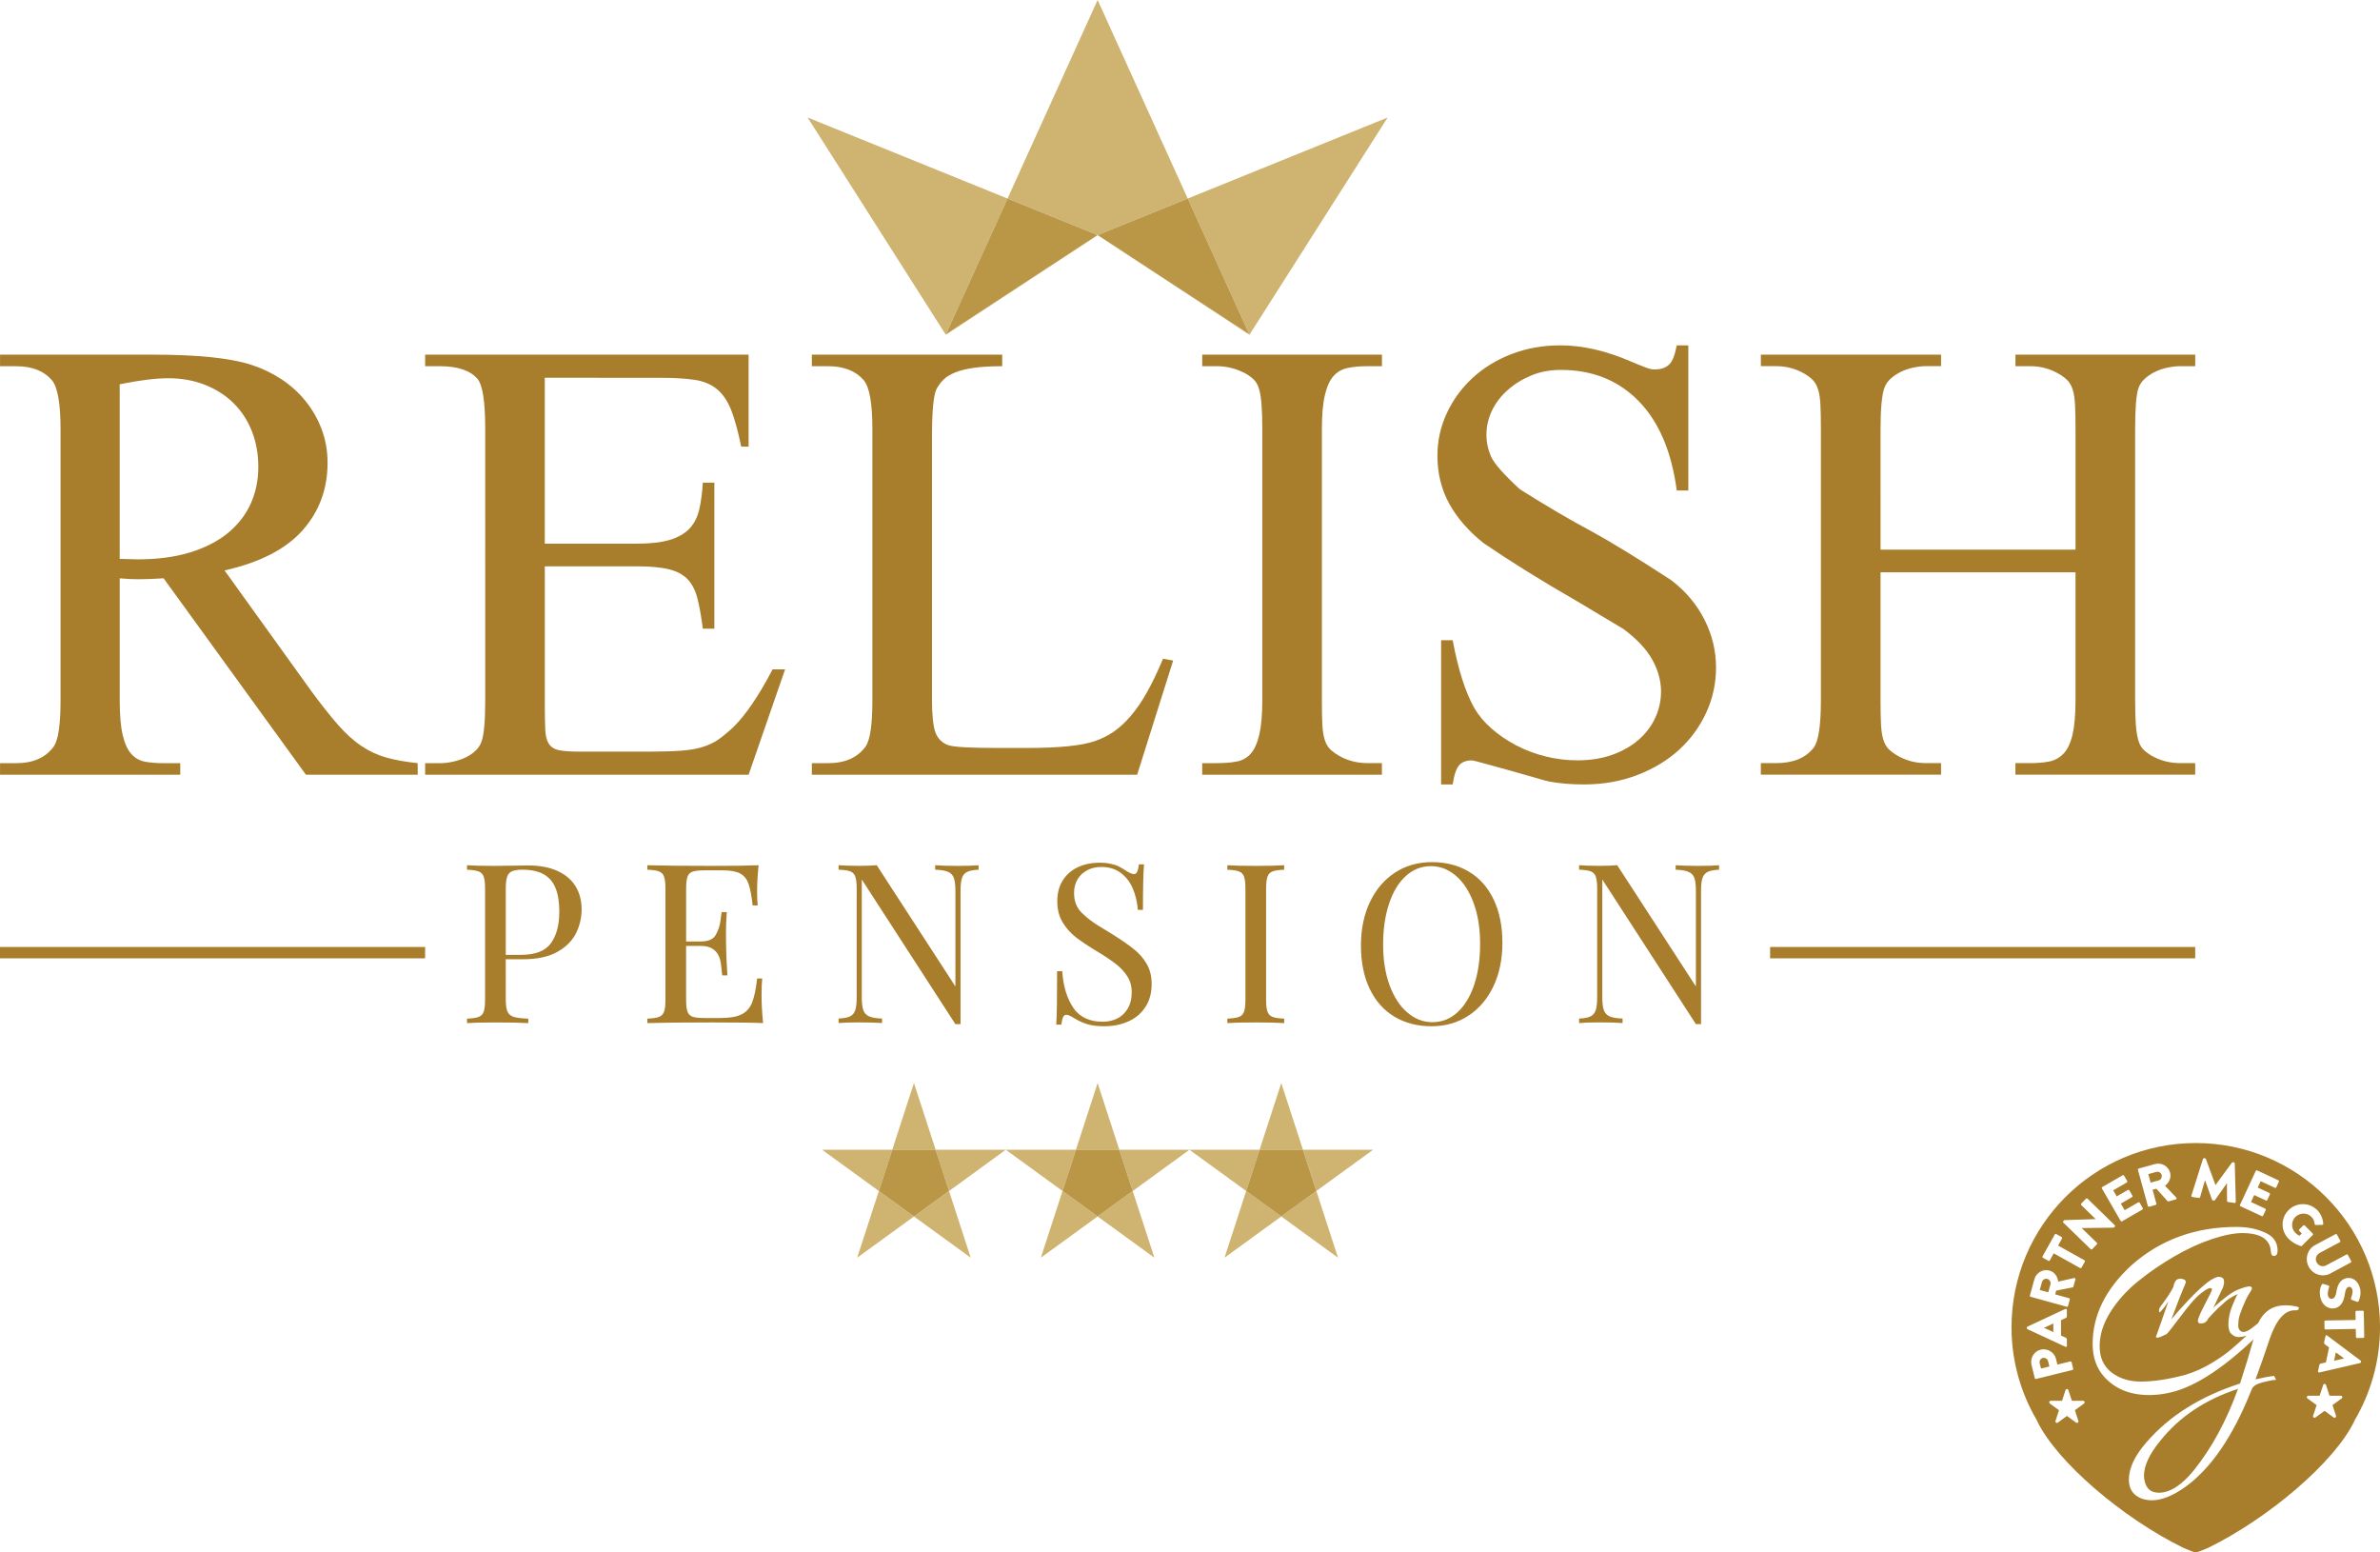
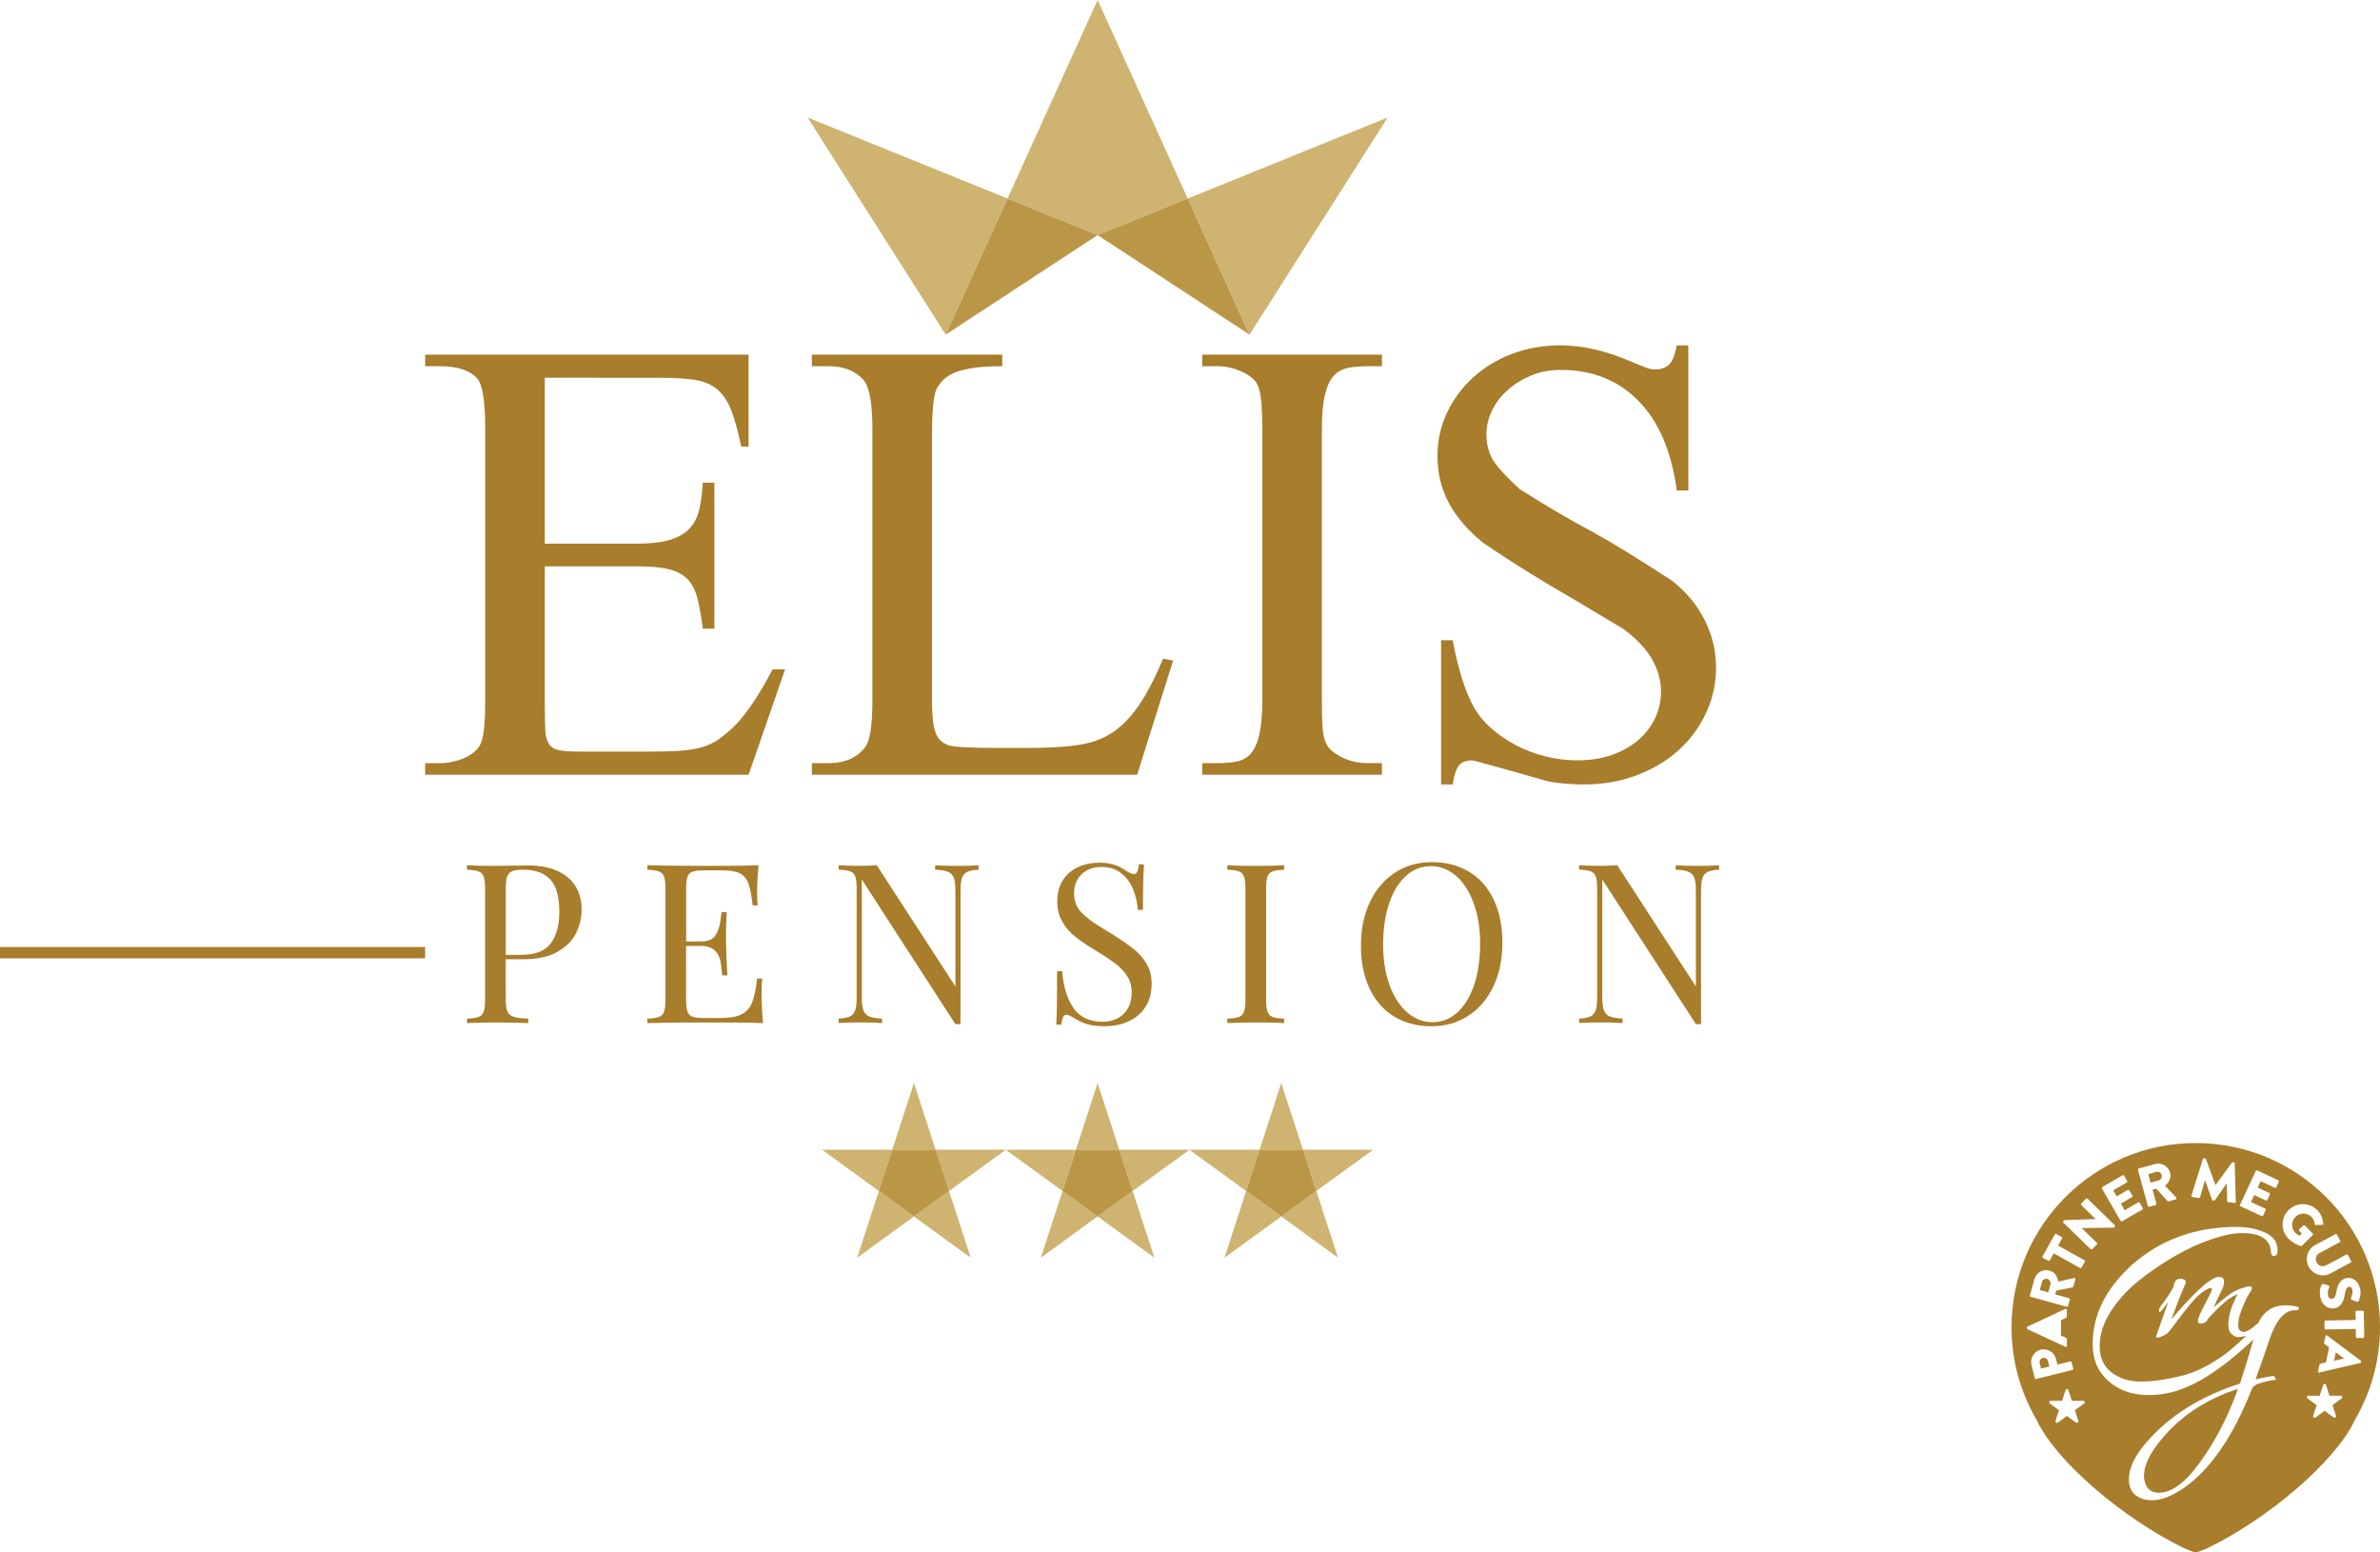
<svg xmlns="http://www.w3.org/2000/svg" id="svg8" version="1.1" viewBox="0 0 106.023 69.144" height="69.144mm" width="106.023mm">
  <defs id="defs2" />
  <g transform="translate(-40.726,-34.886)" id="layer1">
-     <path id="path2" d="m 131.782,94.025 v 0.003 l 0.415,0.189 v -0.383 z m 0,0" style="fill:#a87d2b;fill-opacity:1;fill-rule:nonzero;stroke:none;stroke-width:0.353" />
    <path id="path4" d="m 136.96,99.061 c -0.484,0.591 -0.725,1.108 -0.725,1.55 0,0.091 0.012,0.183 0.037,0.274 0.083,0.325 0.291,0.488 0.626,0.488 0.491,0 1.007,-0.329 1.55,-0.988 0.808,-1.007 1.466,-2.221 1.975,-3.638 -1.459,0.475 -2.613,1.246 -3.463,2.314" style="fill:#a87d2b;fill-opacity:1;fill-rule:nonzero;stroke:none;stroke-width:0.353" />
    <path id="path6" d="m 131.724,95.372 c -0.103,0.025 -0.16,0.132 -0.134,0.237 l 0.058,0.233 0.373,-0.092 -0.057,-0.233 c -0.026,-0.105 -0.131,-0.172 -0.241,-0.145" style="fill:#a87d2b;fill-opacity:1;fill-rule:nonzero;stroke:none;stroke-width:0.353" />
    <path id="path8" d="m 144.703,95.494 0.445,-0.102 0.001,-10e-4 -0.368,-0.27 z m 0,0" style="fill:#a87d2b;fill-opacity:1;fill-rule:nonzero;stroke:none;stroke-width:0.353" />
    <path id="path10" d="m 145.999,94.479 -0.274,0.004 c -0.025,0.001 -0.048,-0.019 -0.048,-0.047 l -0.007,-0.36 -1.344,0.025 c -0.025,0 -0.048,-0.022 -0.048,-0.047 l -0.006,-0.302 c 0,-0.026 0.022,-0.048 0.047,-0.05 l 1.344,-0.023 -0.007,-0.36 c 0,-0.028 0.022,-0.048 0.047,-0.048 l 0.274,-0.006 c 0.025,0 0.048,0.019 0.05,0.047 l 0.019,1.118 c 0,0.028 -0.022,0.048 -0.047,0.048 m -0.101,1.083 c -0.004,0.018 -0.019,0.032 -0.036,0.036 l -1.82,0.422 c -0.035,0.008 -0.062,-0.018 -0.055,-0.055 l 0.058,-0.273 c 0.01,-0.044 0.028,-0.061 0.08,-0.073 l 0.214,-0.048 0.141,-0.67 -0.178,-0.13 c -0.028,-0.019 -0.051,-0.052 -0.041,-0.102 l 0.057,-0.27 c 0.008,-0.037 0.044,-0.05 0.073,-0.029 l 1.495,1.12 c 0.014,0.01 0.022,0.03 0.019,0.047 z m -0.856,1.611 -0.409,0.298 0.157,0.48 c 0.019,0.061 -0.05,0.112 -0.102,0.074 l -0.409,-0.298 -0.409,0.298 c -0.051,0.037 -0.121,-0.014 -0.101,-0.074 l 0.156,-0.48 -0.409,-0.298 c -0.051,-0.037 -0.025,-0.12 0.039,-0.12 h 0.506 l 0.157,-0.481 c 0.019,-0.061 0.105,-0.061 0.125,0 l 0.156,0.481 h 0.506 c 0.065,0 0.091,0.083 0.039,0.12 m -1.193,-6.825 0.916,-0.491 c 0.022,-0.012 0.052,-0.003 0.065,0.019 l 0.146,0.273 c 0.014,0.023 0.003,0.052 -0.019,0.065 l -0.898,0.481 c -0.154,0.084 -0.218,0.266 -0.132,0.423 0.085,0.16 0.273,0.211 0.427,0.127 l 0.898,-0.481 c 0.022,-0.012 0.051,-0.005 0.065,0.019 l 0.146,0.273 c 0.012,0.022 0.003,0.052 -0.019,0.065 l -0.916,0.491 c -0.336,0.181 -0.768,0.047 -0.956,-0.303 -0.186,-0.347 -0.058,-0.78 0.278,-0.961 m -0.623,0.04 c 0,0 -0.299,-0.069 -0.555,-0.328 -0.353,-0.356 -0.354,-0.922 0.004,-1.276 0.357,-0.354 0.926,-0.351 1.279,0.004 0.149,0.15 0.249,0.378 0.265,0.604 0.003,0.028 -0.017,0.051 -0.045,0.051 l -0.289,0.007 c -0.028,-0.001 -0.047,-0.021 -0.05,-0.045 -0.006,-0.131 -0.059,-0.232 -0.146,-0.32 -0.193,-0.194 -0.514,-0.189 -0.711,0.005 -0.194,0.193 -0.197,0.511 -0.004,0.706 0.051,0.052 0.112,0.099 0.186,0.131 l 0.103,-0.102 -0.112,-0.113 c -0.019,-0.019 -0.019,-0.048 -0.001,-0.066 l 0.176,-0.175 c 0.021,-0.019 0.048,-0.019 0.069,0 l 0.356,0.36 c 0.017,0.018 0.015,0.048 -0.003,0.066 l -0.478,0.478 c -0.01,0.008 -0.032,0.015 -0.043,0.014 m -0.252,2.859 h -0.025 c -0.451,0 -0.821,0.42 -1.113,1.262 -0.225,0.675 -0.437,1.28 -0.637,1.813 0.405,-0.092 0.684,-0.142 0.836,-0.149 0.026,0.065 0.055,0.123 0.085,0.174 -0.01,0 -0.018,0 -0.028,0 -0.097,0 -0.284,0.036 -0.564,0.106 -0.28,0.07 -0.444,0.174 -0.493,0.306 -0.834,2.11 -1.842,3.576 -3.026,4.401 -0.533,0.367 -1.009,0.55 -1.425,0.55 -0.158,0 -0.309,-0.025 -0.451,-0.074 -0.383,-0.142 -0.575,-0.426 -0.575,-0.85 0,-0.508 0.262,-1.062 0.787,-1.663 1.017,-1.175 2.405,-2.046 4.164,-2.613 0.216,-0.659 0.416,-1.313 0.599,-1.964 -1.492,1.41 -2.784,2.209 -3.876,2.401 -0.258,0.051 -0.517,0.076 -0.774,0.076 -0.842,0 -1.509,-0.271 -2.001,-0.813 -0.342,-0.383 -0.513,-0.871 -0.513,-1.463 0,-1.275 0.575,-2.442 1.725,-3.5 1.284,-1.142 2.847,-1.713 4.689,-1.713 0.525,0 0.978,0.101 1.363,0.3 0.307,0.167 0.462,0.416 0.462,0.75 0,0.142 -0.041,0.222 -0.124,0.238 -0.109,0.025 -0.167,-0.039 -0.175,-0.189 -0.034,-0.55 -0.459,-0.824 -1.276,-0.824 -0.367,0 -0.819,0.09 -1.356,0.269 -0.537,0.179 -1.094,0.435 -1.669,0.769 -0.576,0.333 -1.113,0.701 -1.614,1.107 -0.5,0.404 -0.911,0.86 -1.232,1.368 -0.32,0.508 -0.481,1.017 -0.481,1.525 0,0.508 0.178,0.898 0.532,1.17 0.354,0.27 0.79,0.405 1.306,0.405 0.566,0 1.225,-0.099 1.975,-0.299 0.418,-0.125 0.813,-0.303 1.188,-0.532 0.375,-0.229 0.663,-0.431 0.863,-0.606 0.225,-0.19 0.451,-0.396 0.679,-0.608 -0.245,0.076 -0.426,0.084 -0.54,0.019 -0.121,-0.069 -0.197,-0.147 -0.226,-0.236 -0.029,-0.085 -0.043,-0.174 -0.043,-0.26 0,-0.271 0.052,-0.544 0.16,-0.817 0.107,-0.273 0.193,-0.458 0.256,-0.557 -0.219,0.094 -0.408,0.209 -0.565,0.349 -0.237,0.208 -0.429,0.391 -0.573,0.547 l -0.174,0.192 c -0.052,0.128 -0.145,0.2 -0.274,0.218 -0.131,0.017 -0.193,-0.026 -0.187,-0.131 0.011,-0.11 0.119,-0.357 0.321,-0.739 0.204,-0.383 0.305,-0.597 0.305,-0.639 0,-0.044 -0.023,-0.065 -0.069,-0.065 -0.105,0 -0.294,0.119 -0.565,0.356 -0.181,0.168 -0.445,0.486 -0.797,0.952 -0.35,0.467 -0.548,0.715 -0.595,0.744 -0.209,0.105 -0.339,0.156 -0.391,0.156 -0.052,0 -0.079,-0.008 -0.079,-0.026 0,-0.017 0.026,-0.077 0.026,-0.077 0,0 0.194,-0.54 0.531,-1.513 -0.128,0.197 -0.244,0.347 -0.349,0.452 -0.045,0.052 -0.069,0.041 -0.069,-0.03 0,-0.073 0.021,-0.135 0.061,-0.187 0.26,-0.342 0.453,-0.631 0.575,-0.87 0.035,-0.203 0.105,-0.322 0.208,-0.357 0.063,-0.023 0.138,-0.023 0.222,0 0.084,0.023 0.127,0.065 0.127,0.123 0,0.04 -0.033,0.128 -0.097,0.265 -0.063,0.136 -0.247,0.605 -0.547,1.404 0.208,-0.255 0.473,-0.55 0.791,-0.887 0.644,-0.672 1.087,-1.007 1.331,-1.007 0.052,0 0.102,0.014 0.152,0.043 0.05,0.029 0.074,0.095 0.074,0.196 0,0.102 -0.033,0.215 -0.097,0.339 -0.063,0.125 -0.136,0.277 -0.218,0.458 -0.08,0.179 -0.135,0.292 -0.164,0.339 0.486,-0.441 0.854,-0.71 1.104,-0.805 0.249,-0.097 0.415,-0.143 0.496,-0.143 0.081,0 0.121,0.029 0.121,0.087 0,0.035 -0.044,0.119 -0.131,0.252 -0.087,0.134 -0.182,0.331 -0.287,0.591 -0.103,0.26 -0.163,0.444 -0.174,0.548 -0.012,0.103 -0.018,0.197 -0.018,0.278 0,0.081 0.023,0.147 0.07,0.2 0.087,0.092 0.205,0.098 0.357,0.017 0.117,-0.062 0.27,-0.176 0.459,-0.336 0.203,-0.431 0.508,-0.693 0.927,-0.769 0.192,-0.035 0.4,-0.035 0.624,0 l 0.15,0.025 c 0.076,0.017 0.113,0.037 0.113,0.062 0,0.084 -0.054,0.121 -0.163,0.113 m -9.114,-2.729 -1.215,-1.18 c -0.018,-0.018 -0.017,-0.048 0.001,-0.066 l 0.043,-0.045 1.395,-0.045 10e-4,-10e-4 -0.641,-0.624 c -0.018,-0.017 -0.019,-0.047 -0.001,-0.068 l 0.211,-0.216 c 0.018,-0.018 0.05,-0.018 0.069,-0.001 l 1.214,1.182 c 0.018,0.018 0.017,0.048 -0.001,0.066 l -0.028,0.029 c -0.006,0.005 -0.025,0.014 -0.032,0.014 l -1.411,0.017 -0.001,10e-4 0.674,0.655 c 0.018,0.018 0.019,0.048 0,0.069 l -0.208,0.215 c -0.018,0.018 -0.05,0.018 -0.069,0 m -0.258,0.559 -0.147,0.263 c -0.012,0.022 -0.043,0.032 -0.065,0.019 l -1.174,-0.656 -0.175,0.316 c -0.014,0.023 -0.043,0.03 -0.065,0.018 l -0.24,-0.134 c -0.022,-0.012 -0.032,-0.041 -0.019,-0.065 l 0.546,-0.976 c 0.012,-0.025 0.043,-0.032 0.063,-0.019 l 0.24,0.134 c 0.023,0.012 0.033,0.041 0.019,0.065 l -0.175,0.316 1.174,0.653 c 0.022,0.012 0.03,0.044 0.018,0.066 m -0.035,6.316 -0.409,0.298 0.156,0.481 c 0.021,0.061 -0.05,0.11 -0.101,0.073 l -0.409,-0.298 -0.409,0.298 c -0.052,0.037 -0.121,-0.012 -0.102,-0.073 l 0.157,-0.481 -0.409,-0.298 c -0.052,-0.037 -0.025,-0.12 0.039,-0.12 h 0.506 l 0.156,-0.481 c 0.021,-0.061 0.106,-0.061 0.125,0 l 0.157,0.481 h 0.506 c 0.063,0 0.09,0.083 0.039,0.12 m -2.139,-1.094 c -0.025,0.007 -0.051,-0.007 -0.058,-0.035 l -0.146,-0.588 c -0.073,-0.3 0.11,-0.608 0.405,-0.681 0.303,-0.074 0.61,0.112 0.685,0.409 l 0.063,0.256 0.575,-0.142 c 0.023,-0.005 0.051,0.011 0.058,0.035 l 0.07,0.289 c 0.007,0.026 -0.01,0.051 -0.035,0.058 z m -0.415,-2.261 v -0.025 c 0,-0.018 0.012,-0.035 0.028,-0.043 l 1.692,-0.791 c 0.033,-0.015 0.065,0.005 0.065,0.043 l 0.001,0.28 c 0,0.045 -0.015,0.065 -0.063,0.088 l -0.198,0.091 0.001,0.685 0.201,0.09 c 0.03,0.012 0.061,0.04 0.061,0.091 v 0.277 c 0,0.037 -0.032,0.058 -0.065,0.043 l -1.694,-0.785 c -0.015,-0.007 -0.028,-0.025 -0.028,-0.043 m 0.339,-2.183 c 0.081,-0.291 0.382,-0.464 0.671,-0.384 0.223,0.062 0.361,0.259 0.389,0.493 l 0.707,-0.161 c 0.037,-0.008 0.07,0.019 0.059,0.061 l -0.09,0.322 c -0.004,0.019 -0.021,0.03 -0.032,0.033 l -0.732,0.145 -0.047,0.167 0.619,0.171 c 0.025,0.007 0.04,0.036 0.033,0.059 l -0.08,0.289 c -0.007,0.026 -0.034,0.04 -0.058,0.033 l -1.607,-0.444 c -0.023,-0.007 -0.04,-0.033 -0.033,-0.059 z m 3.026,-4.107 0.903,-0.521 c 0.023,-0.014 0.052,-0.004 0.065,0.018 l 0.138,0.237 c 0.012,0.022 0.007,0.052 -0.018,0.066 l -0.604,0.349 0.156,0.27 0.497,-0.287 c 0.022,-0.012 0.052,-0.004 0.066,0.017 l 0.136,0.238 c 0.014,0.023 0.004,0.052 -0.017,0.065 l -0.497,0.288 0.17,0.294 0.605,-0.349 c 0.023,-0.014 0.052,-0.004 0.065,0.018 l 0.136,0.237 c 0.012,0.022 0.007,0.052 -0.017,0.066 l -0.903,0.521 c -0.025,0.014 -0.054,0.004 -0.066,-0.018 l -0.834,-1.443 c -0.012,-0.022 -0.007,-0.052 0.018,-0.066 m 1.618,-0.821 0.726,-0.2 c 0.292,-0.08 0.594,0.09 0.674,0.379 0.061,0.223 -0.037,0.444 -0.225,0.587 l 0.502,0.525 c 0.026,0.028 0.019,0.07 -0.022,0.083 l -0.322,0.088 c -0.019,0.005 -0.037,-0.003 -0.045,-0.011 l -0.5,-0.555 -0.167,0.047 0.17,0.619 c 0.007,0.025 -0.008,0.052 -0.033,0.059 l -0.289,0.08 c -0.026,0.007 -0.051,-0.01 -0.058,-0.034 l -0.442,-1.608 c -0.007,-0.023 0.007,-0.051 0.033,-0.058 m 2.864,-0.43 c 0.005,-0.022 0.03,-0.037 0.051,-0.034 l 0.04,0.005 c 0.012,0.003 0.033,0.015 0.039,0.032 l 0.427,1.158 h 0.004 l 0.729,-0.995 c 0.01,-0.014 0.034,-0.021 0.047,-0.019 l 0.039,0.005 c 0.021,0.003 0.04,0.023 0.04,0.047 l 0.047,1.713 c 0,0.033 -0.026,0.054 -0.055,0.048 l -0.295,-0.04 c -0.022,-0.004 -0.041,-0.026 -0.041,-0.047 l -0.004,-0.785 -0.004,-10e-4 -0.532,0.748 c -0.01,0.014 -0.034,0.023 -0.047,0.022 l -0.045,-0.007 c -0.014,-0.001 -0.033,-0.017 -0.037,-0.033 l -0.309,-0.867 h -0.004 l -0.218,0.754 c -0.006,0.021 -0.029,0.037 -0.054,0.033 l -0.294,-0.041 c -0.03,-0.003 -0.05,-0.029 -0.04,-0.061 z m 1.65,2.046 0.701,-1.509 c 0.011,-0.023 0.039,-0.036 0.063,-0.025 l 0.945,0.44 c 0.025,0.011 0.033,0.041 0.023,0.063 l -0.116,0.249 c -0.011,0.022 -0.039,0.035 -0.063,0.022 l -0.633,-0.294 -0.131,0.284 0.52,0.241 c 0.023,0.011 0.035,0.041 0.023,0.063 l -0.116,0.249 c -0.011,0.025 -0.04,0.033 -0.063,0.022 l -0.52,-0.241 -0.143,0.309 0.631,0.294 c 0.026,0.011 0.035,0.04 0.025,0.063 l -0.116,0.248 c -0.011,0.023 -0.039,0.036 -0.063,0.023 l -0.945,-0.438 c -0.025,-0.012 -0.035,-0.041 -0.023,-0.065 m 5.347,3.717 c 0.061,0.255 -0.022,0.482 -0.058,0.568 -0.011,0.035 -0.057,0.04 -0.076,0.035 l -0.218,-0.08 c -0.032,-0.011 -0.063,-0.05 -0.052,-0.076 0.007,-0.025 0.099,-0.236 0.063,-0.386 -0.021,-0.088 -0.095,-0.139 -0.161,-0.124 -0.091,0.022 -0.142,0.112 -0.174,0.324 -0.03,0.209 -0.107,0.548 -0.44,0.628 -0.252,0.059 -0.559,-0.098 -0.645,-0.458 -0.076,-0.318 0.014,-0.525 0.057,-0.595 0.019,-0.03 0.028,-0.04 0.066,-0.029 l 0.23,0.068 c 0.037,0.011 0.043,0.059 0.034,0.079 -0.003,0.011 -0.09,0.219 -0.051,0.38 0.023,0.098 0.102,0.154 0.186,0.134 0.103,-0.025 0.161,-0.13 0.187,-0.311 0.033,-0.23 0.134,-0.533 0.427,-0.604 0.243,-0.058 0.532,0.072 0.623,0.448 m -7.315,-6.469 c -4.534,0 -8.208,3.675 -8.208,8.208 0,1.517 0.418,2.934 1.136,4.152 0.005,0.014 0.007,0.028 0.014,0.04 0.881,1.809 3.795,4.301 6.499,5.627 0.063,0.032 0.486,0.205 0.559,0.212 0.073,-0.007 0.495,-0.181 0.558,-0.212 2.704,-1.326 5.62,-3.817 6.499,-5.627 0.007,-0.012 0.008,-0.026 0.014,-0.04 0.718,-1.218 1.137,-2.635 1.137,-4.152 0,-4.532 -3.675,-8.208 -8.208,-8.208" style="fill:#a87d2b;fill-opacity:1;fill-rule:nonzero;stroke:none;stroke-width:0.353" />
    <path id="path12" d="m 132.07,92.087 c 0.028,-0.099 -0.04,-0.209 -0.142,-0.238 -0.102,-0.028 -0.208,0.035 -0.236,0.134 l -0.099,0.36 0.378,0.105 z m 0,0" style="fill:#a87d2b;fill-opacity:1;fill-rule:nonzero;stroke:none;stroke-width:0.353" />
    <path id="path14" d="m 136.891,87.462 c 0.099,-0.028 0.16,-0.143 0.131,-0.244 -0.028,-0.103 -0.135,-0.161 -0.236,-0.135 l -0.358,0.099 0.103,0.379 z m 0,0" style="fill:#a87d2b;fill-opacity:1;fill-rule:nonzero;stroke:none;stroke-width:0.353" />
    <path id="path16" d="m 65.269,76.896 c 0.248,-0.345 0.373,-0.81 0.373,-1.396 0,-0.427 -0.055,-0.777 -0.165,-1.051 -0.11,-0.276 -0.285,-0.481 -0.526,-0.619 -0.241,-0.138 -0.559,-0.207 -0.958,-0.207 -0.207,0 -0.361,0.025 -0.464,0.072 -0.105,0.047 -0.175,0.13 -0.214,0.248 -0.039,0.12 -0.058,0.299 -0.058,0.535 v 2.938 h 0.668 c 0.646,0 1.094,-0.172 1.344,-0.52 m -2.012,2.507 c 0,0.249 0.025,0.43 0.077,0.543 0.051,0.114 0.146,0.192 0.281,0.233 0.135,0.043 0.35,0.069 0.645,0.079 v 0.198 c -0.343,-0.019 -0.83,-0.029 -1.459,-0.029 -0.569,0 -0.992,0.01 -1.271,0.029 v -0.198 c 0.24,-0.01 0.413,-0.036 0.521,-0.079 0.109,-0.041 0.183,-0.119 0.223,-0.233 0.041,-0.113 0.061,-0.294 0.061,-0.543 v -4.925 c 0,-0.249 -0.019,-0.43 -0.061,-0.543 -0.04,-0.113 -0.114,-0.192 -0.223,-0.233 -0.107,-0.043 -0.281,-0.069 -0.521,-0.079 V 73.424 c 0.276,0.019 0.679,0.029 1.211,0.029 0.259,0 0.544,-0.003 0.857,-0.01 0.311,-0.005 0.525,-0.01 0.642,-0.01 0.521,0 0.959,0.081 1.319,0.245 0.358,0.164 0.628,0.391 0.808,0.686 0.179,0.294 0.269,0.637 0.269,1.028 0,0.361 -0.081,0.711 -0.243,1.047 -0.163,0.335 -0.437,0.615 -0.827,0.838 -0.39,0.223 -0.904,0.335 -1.545,0.335 h -0.765 z m 0,0" style="fill:#a87d2b;fill-opacity:1;fill-rule:nonzero;stroke:none;stroke-width:0.353" />
    <path id="path18" d="m 74.651,79.186 c 0,0.373 0.022,0.798 0.068,1.269 -0.449,-0.019 -1.207,-0.029 -2.274,-0.029 -1.271,0 -2.231,0.01 -2.88,0.029 v -0.198 c 0.238,-0.01 0.413,-0.036 0.521,-0.079 0.109,-0.041 0.182,-0.119 0.223,-0.233 0.04,-0.113 0.061,-0.294 0.061,-0.543 v -4.925 c 0,-0.249 -0.021,-0.43 -0.061,-0.543 -0.041,-0.113 -0.114,-0.192 -0.223,-0.233 -0.107,-0.043 -0.282,-0.069 -0.521,-0.077 V 73.424 c 0.649,0.019 1.61,0.029 2.88,0.029 0.973,0 1.663,-0.01 2.074,-0.029 -0.044,0.434 -0.066,0.825 -0.066,1.173 0,0.259 0.008,0.464 0.028,0.616 h -0.227 c -0.048,-0.429 -0.109,-0.75 -0.182,-0.959 -0.073,-0.209 -0.196,-0.364 -0.368,-0.459 -0.174,-0.095 -0.434,-0.143 -0.784,-0.143 h -0.824 c -0.238,0 -0.412,0.021 -0.521,0.059 -0.107,0.039 -0.182,0.114 -0.223,0.225 -0.04,0.112 -0.061,0.292 -0.061,0.542 v 2.341 h 0.66 c 0.333,0 0.554,-0.099 0.664,-0.298 0.11,-0.198 0.178,-0.402 0.203,-0.609 0.028,-0.207 0.044,-0.342 0.054,-0.402 h 0.229 c -0.023,0.327 -0.035,0.639 -0.035,0.936 l 0.004,0.475 c 0,0.336 0.021,0.806 0.059,1.41 h -0.229 c -0.007,-0.044 -0.025,-0.204 -0.055,-0.48 -0.03,-0.274 -0.12,-0.482 -0.269,-0.623 -0.149,-0.141 -0.357,-0.209 -0.626,-0.209 h -0.66 v 2.384 c 0,0.249 0.021,0.43 0.061,0.542 0.041,0.112 0.116,0.186 0.223,0.225 0.109,0.04 0.282,0.059 0.521,0.059 h 0.728 c 0.413,0 0.728,-0.055 0.943,-0.165 0.215,-0.109 0.371,-0.287 0.466,-0.529 0.095,-0.241 0.17,-0.597 0.222,-1.065 h 0.227 c -0.019,0.176 -0.029,0.416 -0.029,0.718" style="fill:#a87d2b;fill-opacity:1;fill-rule:nonzero;stroke:none;stroke-width:0.353" />
    <path id="path20" d="m 83.807,73.723 c -0.112,0.057 -0.189,0.149 -0.23,0.278 -0.043,0.13 -0.062,0.322 -0.062,0.577 v 5.924 h -0.229 l -4.17,-6.444 v 5.242 c 0,0.255 0.023,0.446 0.068,0.577 0.045,0.128 0.131,0.222 0.255,0.278 0.124,0.055 0.318,0.09 0.58,0.098 v 0.2 c -0.237,-0.019 -0.575,-0.029 -1.014,-0.029 -0.394,0 -0.701,0.01 -0.922,0.029 v -0.2 c 0.23,-0.008 0.401,-0.043 0.513,-0.098 0.112,-0.057 0.189,-0.15 0.23,-0.278 0.043,-0.131 0.063,-0.322 0.063,-0.577 v -4.825 c 0,-0.249 -0.021,-0.43 -0.061,-0.543 -0.041,-0.113 -0.114,-0.192 -0.223,-0.233 -0.109,-0.043 -0.282,-0.069 -0.522,-0.077 v -0.2 c 0.218,0.019 0.524,0.029 0.922,0.029 0.298,0 0.557,-0.01 0.776,-0.029 l 3.506,5.402 v -4.247 c 0,-0.255 -0.022,-0.448 -0.066,-0.577 -0.043,-0.13 -0.128,-0.222 -0.254,-0.278 -0.127,-0.057 -0.32,-0.091 -0.582,-0.099 V 73.424 c 0.236,0.019 0.573,0.029 1.013,0.029 0.394,0 0.701,-0.01 0.921,-0.029 v 0.2 c -0.229,0.008 -0.4,0.043 -0.511,0.099" style="fill:#a87d2b;fill-opacity:1;fill-rule:nonzero;stroke:none;stroke-width:0.353" />
    <path id="path22" d="m 88.536,79.774 c 0.285,0.415 0.723,0.621 1.315,0.621 0.226,0 0.437,-0.045 0.633,-0.139 0.196,-0.094 0.354,-0.24 0.475,-0.438 0.12,-0.2 0.182,-0.448 0.182,-0.746 0,-0.255 -0.062,-0.484 -0.187,-0.686 -0.124,-0.201 -0.292,-0.387 -0.507,-0.555 -0.214,-0.167 -0.496,-0.358 -0.853,-0.571 -0.394,-0.237 -0.711,-0.449 -0.951,-0.637 -0.238,-0.186 -0.435,-0.411 -0.588,-0.671 -0.153,-0.26 -0.23,-0.566 -0.23,-0.918 0,-0.376 0.085,-0.693 0.255,-0.952 0.17,-0.258 0.396,-0.451 0.678,-0.579 0.284,-0.127 0.595,-0.192 0.934,-0.192 0.204,0 0.379,0.018 0.525,0.052 0.147,0.033 0.27,0.074 0.367,0.125 0.097,0.05 0.204,0.113 0.32,0.19 0.149,0.095 0.262,0.141 0.34,0.141 0.061,0 0.107,-0.033 0.141,-0.103 0.032,-0.069 0.058,-0.179 0.077,-0.332 h 0.227 c -0.032,0.387 -0.048,1.064 -0.048,2.027 h -0.227 c -0.026,-0.339 -0.101,-0.653 -0.22,-0.94 -0.121,-0.289 -0.299,-0.522 -0.535,-0.701 -0.234,-0.179 -0.525,-0.269 -0.875,-0.269 -0.233,0 -0.441,0.048 -0.624,0.145 -0.185,0.098 -0.329,0.233 -0.433,0.408 -0.103,0.174 -0.154,0.375 -0.154,0.601 0,0.36 0.107,0.649 0.324,0.868 0.218,0.219 0.47,0.418 0.759,0.594 0.289,0.176 0.484,0.295 0.584,0.356 0.418,0.262 0.747,0.489 0.989,0.682 0.243,0.193 0.437,0.415 0.582,0.668 0.146,0.254 0.218,0.55 0.218,0.885 0,0.408 -0.094,0.752 -0.281,1.035 -0.187,0.284 -0.44,0.496 -0.758,0.638 -0.318,0.142 -0.675,0.214 -1.069,0.214 -0.317,0 -0.577,-0.033 -0.781,-0.099 -0.203,-0.066 -0.396,-0.156 -0.576,-0.269 -0.149,-0.094 -0.262,-0.142 -0.34,-0.142 -0.061,0 -0.107,0.036 -0.141,0.105 -0.032,0.07 -0.058,0.181 -0.077,0.333 h -0.227 c 0.025,-0.362 0.039,-1.158 0.039,-2.381 h 0.227 c 0.045,0.671 0.211,1.215 0.495,1.632" style="fill:#a87d2b;fill-opacity:1;fill-rule:nonzero;stroke:none;stroke-width:0.353" />
    <path id="path24" d="m 97.412,73.701 c -0.109,0.041 -0.182,0.12 -0.223,0.233 -0.041,0.113 -0.061,0.294 -0.061,0.543 v 4.926 c 0,0.248 0.019,0.429 0.061,0.542 0.041,0.114 0.114,0.192 0.223,0.233 0.107,0.043 0.282,0.069 0.521,0.079 v 0.198 c -0.303,-0.019 -0.723,-0.029 -1.26,-0.029 -0.569,0 -0.994,0.01 -1.272,0.029 v -0.198 c 0.24,-0.01 0.413,-0.036 0.522,-0.079 0.107,-0.041 0.182,-0.119 0.222,-0.233 0.041,-0.113 0.062,-0.294 0.062,-0.542 v -4.926 c 0,-0.249 -0.021,-0.43 -0.062,-0.543 -0.04,-0.113 -0.114,-0.192 -0.222,-0.233 -0.109,-0.043 -0.282,-0.069 -0.522,-0.077 v -0.2 c 0.276,0.019 0.699,0.029 1.272,0.029 0.536,0 0.956,-0.01 1.26,-0.029 v 0.2 c -0.238,0.008 -0.413,0.034 -0.521,0.077" style="fill:#a87d2b;fill-opacity:1;fill-rule:nonzero;stroke:none;stroke-width:0.353" />
    <path id="path26" d="m 103.349,73.907 c -0.324,0.296 -0.572,0.708 -0.746,1.236 -0.175,0.529 -0.263,1.134 -0.263,1.816 0,0.689 0.098,1.294 0.291,1.819 0.196,0.522 0.459,0.927 0.794,1.211 0.333,0.284 0.706,0.426 1.112,0.426 0.423,0 0.795,-0.146 1.118,-0.442 0.321,-0.296 0.571,-0.708 0.746,-1.236 0.174,-0.529 0.26,-1.134 0.26,-1.816 0,-0.689 -0.097,-1.294 -0.291,-1.819 -0.193,-0.522 -0.456,-0.927 -0.79,-1.211 -0.333,-0.285 -0.704,-0.426 -1.112,-0.426 -0.422,0 -0.795,0.146 -1.119,0.442 m 2.815,-0.196 c 0.473,0.284 0.841,0.697 1.1,1.239 0.26,0.542 0.39,1.185 0.39,1.932 0,0.73 -0.134,1.377 -0.402,1.939 -0.267,0.562 -0.641,0.999 -1.119,1.309 -0.478,0.311 -1.024,0.466 -1.634,0.466 -0.63,0 -1.182,-0.142 -1.656,-0.427 -0.473,-0.284 -0.839,-0.697 -1.1,-1.239 -0.26,-0.542 -0.39,-1.185 -0.39,-1.932 0,-0.73 0.134,-1.377 0.402,-1.939 0.267,-0.562 0.642,-0.999 1.12,-1.309 0.478,-0.311 1.022,-0.464 1.633,-0.464 0.631,0 1.182,0.141 1.656,0.426" style="fill:#a87d2b;fill-opacity:1;fill-rule:nonzero;stroke:none;stroke-width:0.353" />
    <path id="path28" d="m 116.795,73.723 c -0.112,0.057 -0.189,0.149 -0.23,0.278 -0.043,0.13 -0.062,0.322 -0.062,0.577 v 5.924 h -0.229 l -4.17,-6.444 v 5.242 c 0,0.255 0.023,0.446 0.068,0.577 0.045,0.128 0.131,0.222 0.255,0.278 0.124,0.055 0.318,0.09 0.58,0.098 v 0.2 c -0.237,-0.019 -0.575,-0.029 -1.014,-0.029 -0.394,0 -0.701,0.01 -0.921,0.029 v -0.2 c 0.229,-0.008 0.4,-0.043 0.511,-0.098 0.112,-0.057 0.189,-0.15 0.23,-0.278 0.043,-0.131 0.063,-0.322 0.063,-0.577 v -4.825 c 0,-0.249 -0.021,-0.43 -0.061,-0.543 -0.041,-0.113 -0.114,-0.192 -0.223,-0.233 -0.109,-0.043 -0.282,-0.069 -0.521,-0.077 v -0.2 c 0.216,0.019 0.522,0.029 0.921,0.029 0.298,0 0.557,-0.01 0.776,-0.029 l 3.506,5.402 v -4.247 c 0,-0.255 -0.021,-0.448 -0.065,-0.577 -0.044,-0.13 -0.13,-0.222 -0.255,-0.278 -0.127,-0.057 -0.32,-0.091 -0.582,-0.099 V 73.424 c 0.236,0.019 0.573,0.029 1.013,0.029 0.394,0 0.701,-0.01 0.921,-0.029 v 0.2 c -0.229,0.008 -0.4,0.043 -0.511,0.099" style="fill:#a87d2b;fill-opacity:1;fill-rule:nonzero;stroke:none;stroke-width:0.353" />
    <path id="path30" d="m 89.623,45.355 -0.001,-0.001 -0.001,0.001 -4.012,-1.626 4.013,-8.843 4.014,8.843 z m 0,0" style="fill:#cfb370;fill-opacity:1;fill-rule:nonzero;stroke:none;stroke-width:0.353" />
    <path id="path32" d="m 96.384,49.798 -6.762,-4.435 0.008,-0.004 6.75,4.417 -2.744,-6.047 8.906,-3.609 -6.158,9.678 m -6.755,-4.44 -0.007,-0.001 0.001,-0.001 z m 0,0" style="fill:#cfb370;fill-opacity:1;fill-rule:nonzero;stroke:none;stroke-width:0.353" />
    <path id="path34" d="m 96.38,49.776 -6.75,-4.417 h -0.001 l -0.005,-0.004 4.013,-1.626 z m 0,0" style="fill:#ba9747;fill-opacity:1;fill-rule:nonzero;stroke:none;stroke-width:0.353" />
    <path id="path36" d="m 82.86,49.798 -6.157,-9.678 8.906,3.609 -2.745,6.047 6.75,-4.417 0.008,0.004 -6.762,4.435 m 6.755,-4.44 0.005,-0.003 0.001,0.001 z m 0,0" style="fill:#cfb370;fill-opacity:1;fill-rule:nonzero;stroke:none;stroke-width:0.353" />
    <path id="path38" d="m 82.864,49.776 2.744,-6.047 4.013,1.626 -0.005,0.004 h -0.001 z m 0,0" style="fill:#ba9747;fill-opacity:1;fill-rule:nonzero;stroke:none;stroke-width:0.353" />
    <path id="path40" d="m 98.284,45.365 -0.008,-0.005 0.001,-0.001 0.007,-0.003 0.007,0.003 v 0.001 z m 0,0" style="fill:#ba9747;fill-opacity:1;fill-rule:nonzero;stroke:none;stroke-width:0.353" />
-     <path id="path42" d="m 46.058,59.78 c 0.179,0 0.333,0.003 0.463,0.01 0.131,0.007 0.237,0.01 0.32,0.01 0.892,0 1.674,-0.102 2.347,-0.307 0.671,-0.207 1.235,-0.495 1.688,-0.864 0.452,-0.372 0.792,-0.806 1.018,-1.308 0.226,-0.5 0.339,-1.046 0.339,-1.637 0,-0.576 -0.095,-1.108 -0.288,-1.594 -0.192,-0.488 -0.467,-0.905 -0.823,-1.255 -0.357,-0.35 -0.783,-0.62 -1.277,-0.813 -0.493,-0.193 -1.035,-0.289 -1.625,-0.289 -0.564,0 -1.284,0.091 -2.162,0.269 z m 13.276,9.612 h -4.98 l -6.34,-8.748 c -0.233,0.014 -0.442,0.025 -0.628,0.032 -0.185,0.007 -0.353,0.01 -0.503,0.01 -0.124,0 -0.254,-0.003 -0.391,-0.01 -0.138,-0.007 -0.281,-0.018 -0.433,-0.032 v 5.434 c 0,0.659 0.044,1.177 0.134,1.554 0.09,0.378 0.22,0.659 0.391,0.845 0.172,0.185 0.378,0.298 0.617,0.339 0.24,0.041 0.511,0.062 0.813,0.062 h 0.741 v 0.514 h -8.027 v -0.514 h 0.719 c 0.769,0 1.331,-0.254 1.688,-0.762 0.192,-0.302 0.288,-0.981 0.288,-2.038 v -12.081 c 0,-1.153 -0.131,-1.881 -0.39,-2.183 -0.357,-0.411 -0.886,-0.616 -1.586,-0.616 h -0.719 v -0.515 h 6.813 c 1,0 1.866,0.039 2.593,0.113 0.726,0.076 1.323,0.189 1.79,0.34 0.467,0.15 0.905,0.36 1.317,0.627 0.412,0.267 0.772,0.59 1.08,0.967 0.309,0.378 0.553,0.799 0.73,1.266 0.178,0.466 0.267,0.966 0.267,1.502 0,1.166 -0.369,2.168 -1.111,3.006 -0.741,0.836 -1.9,1.435 -3.478,1.79 l 3.849,5.352 c 0.453,0.617 0.854,1.124 1.204,1.523 0.35,0.398 0.699,0.714 1.049,0.947 0.35,0.233 0.721,0.405 1.112,0.514 0.391,0.11 0.854,0.193 1.389,0.248 z m 0,0" style="fill:#a87d2b;fill-opacity:1;fill-rule:nonzero;stroke:none;stroke-width:0.353" />
    <path id="path44" d="m 64.995,51.712 v 7.389 h 4.096 c 0.604,0 1.09,-0.055 1.462,-0.165 0.369,-0.109 0.661,-0.274 0.874,-0.493 0.214,-0.219 0.361,-0.5 0.444,-0.845 0.081,-0.342 0.136,-0.747 0.164,-1.214 h 0.514 v 6.504 h -0.514 c -0.069,-0.535 -0.147,-0.981 -0.237,-1.338 -0.09,-0.356 -0.233,-0.641 -0.431,-0.854 -0.2,-0.212 -0.477,-0.364 -0.834,-0.452 -0.358,-0.09 -0.838,-0.134 -1.441,-0.134 h -4.096 v 6.174 c 0,0.467 0.007,0.838 0.021,1.112 0.012,0.276 0.068,0.484 0.164,0.628 0.097,0.143 0.248,0.237 0.453,0.278 0.205,0.04 0.507,0.061 0.905,0.061 h 3.169 c 0.535,0 0.988,-0.014 1.359,-0.041 0.371,-0.028 0.69,-0.081 0.958,-0.164 0.267,-0.083 0.504,-0.196 0.71,-0.339 0.205,-0.145 0.426,-0.327 0.659,-0.546 0.548,-0.536 1.131,-1.393 1.749,-2.574 h 0.557 l -1.626,4.694 h -14.409 v -0.515 h 0.659 c 0.178,0 0.364,-0.019 0.555,-0.061 0.193,-0.041 0.373,-0.099 0.546,-0.175 0.172,-0.076 0.327,-0.175 0.463,-0.299 0.138,-0.123 0.234,-0.267 0.289,-0.431 0.109,-0.303 0.164,-0.907 0.164,-1.812 V 53.955 c 0,-1.195 -0.117,-1.928 -0.35,-2.203 -0.329,-0.369 -0.886,-0.555 -1.667,-0.555 h -0.659 v -0.514 h 14.409 v 4.096 h -0.329 c -0.138,-0.672 -0.285,-1.21 -0.442,-1.615 -0.158,-0.405 -0.368,-0.718 -0.628,-0.937 -0.26,-0.219 -0.594,-0.36 -0.999,-0.422 -0.404,-0.062 -0.922,-0.092 -1.553,-0.092 z m 0,0" style="fill:#a87d2b;fill-opacity:1;fill-rule:nonzero;stroke:none;stroke-width:0.353" />
    <path id="path46" d="m 92.535,64.226 0.452,0.081 -1.604,5.085 h -14.491 v -0.514 h 0.721 c 0.769,0 1.33,-0.254 1.688,-0.762 0.192,-0.302 0.288,-0.981 0.288,-2.038 v -12.081 c 0,-1.153 -0.131,-1.881 -0.391,-2.183 -0.357,-0.411 -0.885,-0.617 -1.585,-0.617 h -0.721 v -0.514 h 8.48 v 0.514 c -0.507,0 -0.93,0.025 -1.265,0.072 -0.338,0.05 -0.615,0.117 -0.835,0.207 -0.219,0.088 -0.39,0.196 -0.514,0.318 -0.124,0.124 -0.227,0.262 -0.309,0.412 -0.138,0.276 -0.205,0.981 -0.205,2.121 v 11.752 c 0,0.646 0.048,1.112 0.143,1.4 0.097,0.288 0.288,0.488 0.577,0.597 0.247,0.083 0.966,0.124 2.161,0.124 h 1.359 c 1.44,0 2.449,-0.103 3.025,-0.31 0.288,-0.095 0.562,-0.233 0.824,-0.411 0.26,-0.179 0.514,-0.412 0.761,-0.7 0.248,-0.288 0.488,-0.638 0.721,-1.049 0.233,-0.413 0.474,-0.914 0.721,-1.503" style="fill:#a87d2b;fill-opacity:1;fill-rule:nonzero;stroke:none;stroke-width:0.353" />
    <path id="path48" d="m 102.287,68.877 v 0.515 h -8.006 v -0.515 h 0.659 c 0.329,0 0.622,-0.023 0.875,-0.072 0.254,-0.047 0.463,-0.164 0.627,-0.349 0.165,-0.186 0.292,-0.467 0.382,-0.845 0.088,-0.378 0.134,-0.889 0.134,-1.534 v -12.081 c 0,-0.426 -0.011,-0.779 -0.032,-1.06 -0.019,-0.282 -0.055,-0.513 -0.102,-0.69 -0.048,-0.178 -0.121,-0.32 -0.216,-0.422 -0.097,-0.103 -0.226,-0.203 -0.391,-0.299 -0.412,-0.219 -0.838,-0.328 -1.276,-0.328 h -0.659 v -0.515 h 8.006 v 0.515 h -0.659 c -0.328,0 -0.62,0.026 -0.874,0.081 -0.255,0.055 -0.464,0.175 -0.628,0.361 -0.164,0.185 -0.292,0.466 -0.38,0.843 -0.09,0.378 -0.134,0.882 -0.134,1.513 v 12.081 c 0,0.44 0.007,0.797 0.019,1.071 0.014,0.274 0.048,0.5 0.103,0.679 0.055,0.178 0.134,0.32 0.237,0.422 0.103,0.103 0.237,0.203 0.401,0.299 0.384,0.219 0.803,0.328 1.255,0.328 z m 0,0" style="fill:#a87d2b;fill-opacity:1;fill-rule:nonzero;stroke:none;stroke-width:0.353" />
    <path id="path50" d="M 115.937,50.271 V 56.733 h -0.515 c -0.233,-1.742 -0.802,-3.073 -1.707,-3.992 -0.905,-0.921 -2.057,-1.379 -3.458,-1.379 -0.481,0 -0.921,0.081 -1.317,0.247 -0.398,0.165 -0.748,0.38 -1.05,0.649 -0.302,0.267 -0.535,0.572 -0.7,0.915 -0.164,0.343 -0.247,0.7 -0.247,1.071 0,0.343 0.069,0.668 0.205,0.977 0.138,0.31 0.564,0.792 1.276,1.451 1.195,0.755 2.257,1.379 3.19,1.873 0.879,0.481 2.066,1.209 3.562,2.183 0.645,0.493 1.138,1.08 1.481,1.76 0.343,0.679 0.514,1.389 0.514,2.13 0,0.7 -0.143,1.364 -0.431,1.995 -0.288,0.631 -0.69,1.184 -1.204,1.658 -0.515,0.473 -1.135,0.85 -1.863,1.131 -0.728,0.281 -1.523,0.423 -2.388,0.423 -0.548,0 -1.056,-0.041 -1.523,-0.124 -0.081,-0.014 -0.298,-0.072 -0.648,-0.175 -0.35,-0.103 -0.723,-0.209 -1.122,-0.32 -0.398,-0.109 -0.769,-0.212 -1.112,-0.307 -0.343,-0.096 -0.542,-0.145 -0.597,-0.145 -0.233,0 -0.415,0.069 -0.546,0.205 -0.13,0.138 -0.23,0.426 -0.298,0.865 h -0.515 v -6.422 h 0.515 c 0.247,1.317 0.569,2.325 0.967,3.025 0.192,0.329 0.449,0.635 0.772,0.916 0.322,0.281 0.685,0.529 1.09,0.741 0.405,0.212 0.841,0.378 1.308,0.493 0.466,0.117 0.94,0.175 1.419,0.175 0.577,0 1.094,-0.083 1.554,-0.247 0.46,-0.165 0.852,-0.389 1.174,-0.67 0.322,-0.28 0.569,-0.608 0.74,-0.977 0.172,-0.371 0.258,-0.762 0.258,-1.174 0,-0.466 -0.127,-0.933 -0.38,-1.399 -0.255,-0.467 -0.684,-0.926 -1.287,-1.379 -0.59,-0.357 -1.29,-0.774 -2.099,-1.255 -1.552,-0.892 -2.931,-1.75 -4.138,-2.573 -0.672,-0.536 -1.182,-1.122 -1.532,-1.76 -0.35,-0.638 -0.525,-1.348 -0.525,-2.13 0,-0.659 0.136,-1.287 0.411,-1.884 0.274,-0.597 0.656,-1.122 1.144,-1.574 0.486,-0.453 1.067,-0.81 1.739,-1.071 0.671,-0.26 1.399,-0.391 2.181,-0.391 0.988,0 2.037,0.24 3.149,0.721 0.26,0.11 0.48,0.198 0.659,0.267 0.178,0.069 0.322,0.096 0.431,0.083 0.248,0 0.446,-0.069 0.598,-0.207 0.152,-0.136 0.267,-0.424 0.349,-0.864 z m 0,0" style="fill:#a87d2b;fill-opacity:1;fill-rule:nonzero;stroke:none;stroke-width:0.353" />
-     <path id="path52" d="m 124.5,59.368 h 8.686 v -5.352 c 0,-0.438 -0.007,-0.798 -0.021,-1.079 -0.014,-0.282 -0.048,-0.513 -0.103,-0.69 -0.054,-0.178 -0.134,-0.318 -0.237,-0.422 -0.102,-0.103 -0.236,-0.203 -0.401,-0.298 -0.384,-0.22 -0.802,-0.331 -1.255,-0.331 h -0.659 v -0.514 h 8.008 v 0.514 h -0.659 c -0.179,0 -0.368,0.021 -0.566,0.062 -0.2,0.041 -0.384,0.103 -0.557,0.186 -0.171,0.083 -0.325,0.185 -0.463,0.307 -0.136,0.124 -0.233,0.269 -0.287,0.433 -0.098,0.288 -0.145,0.898 -0.145,1.831 v 12.062 c 0,0.44 0.01,0.797 0.03,1.071 0.021,0.274 0.055,0.5 0.103,0.679 0.048,0.178 0.12,0.32 0.216,0.422 0.095,0.103 0.226,0.203 0.39,0.299 0.384,0.219 0.81,0.328 1.277,0.328 h 0.659 v 0.515 h -8.008 v -0.515 h 0.659 c 0.316,0 0.598,-0.023 0.845,-0.072 0.247,-0.047 0.459,-0.164 0.638,-0.35 0.178,-0.185 0.311,-0.466 0.401,-0.843 0.088,-0.378 0.134,-0.889 0.134,-1.534 v -5.701 h -8.686 v 5.701 c 0,0.44 0.007,0.797 0.021,1.071 0.012,0.274 0.048,0.5 0.102,0.679 0.055,0.178 0.135,0.32 0.237,0.422 0.103,0.103 0.237,0.203 0.402,0.299 0.383,0.219 0.802,0.328 1.255,0.328 h 0.679 v 0.515 h -8.028 v -0.515 h 0.679 c 0.755,0 1.311,-0.226 1.667,-0.678 0.219,-0.276 0.329,-0.981 0.329,-2.121 v -12.062 c 0,-0.452 -0.007,-0.819 -0.021,-1.101 -0.014,-0.281 -0.048,-0.507 -0.103,-0.678 -0.054,-0.172 -0.13,-0.309 -0.226,-0.412 -0.097,-0.103 -0.227,-0.203 -0.391,-0.298 -0.384,-0.22 -0.802,-0.331 -1.255,-0.331 h -0.679 v -0.514 h 8.028 v 0.514 h -0.679 c -0.165,0 -0.347,0.021 -0.546,0.062 -0.2,0.041 -0.384,0.103 -0.555,0.186 -0.172,0.083 -0.328,0.185 -0.464,0.307 -0.136,0.124 -0.233,0.269 -0.288,0.433 -0.11,0.329 -0.164,0.941 -0.164,1.831 z m 0,0" style="fill:#a87d2b;fill-opacity:1;fill-rule:nonzero;stroke:none;stroke-width:0.353" />
    <path id="path54" d="m 83.969,90.905 -2.529,-1.837 1.563,-1.134 -0.597,-1.837 h -1.932 l -0.597,1.837 1.563,1.134 -2.529,1.837 0.966,-2.971 -2.527,-1.837 h 3.124 l 0.966,-2.972 0.966,2.972 h 3.124 l -2.527,1.837 z m 0,0" style="fill:#cfb370;fill-opacity:1;fill-rule:nonzero;stroke:none;stroke-width:0.353" />
    <path id="path56" d="m 81.44,89.068 -1.563,-1.135 0.597,-1.836 h 1.932 l 0.597,1.836 z m 0,0" style="fill:#ba9747;fill-opacity:1;fill-rule:nonzero;stroke:none;stroke-width:0.353" />
    <path id="path58" d="m 92.151,90.905 -2.529,-1.837 1.563,-1.134 -0.597,-1.837 h -1.932 l -0.597,1.837 1.563,1.134 -2.529,1.837 0.966,-2.971 -2.527,-1.837 h 3.124 l 0.966,-2.972 0.966,2.972 h 3.124 l -2.527,1.837 z m 0,0" style="fill:#cfb370;fill-opacity:1;fill-rule:nonzero;stroke:none;stroke-width:0.353" />
    <path id="path60" d="m 89.622,89.068 -1.563,-1.135 0.597,-1.836 h 1.932 l 0.597,1.836 z m 0,0" style="fill:#ba9747;fill-opacity:1;fill-rule:nonzero;stroke:none;stroke-width:0.353" />
    <path id="path62" d="m 100.331,90.905 -2.527,-1.837 1.563,-1.134 -0.597,-1.837 h -1.932 l -0.597,1.837 1.563,1.134 -2.529,1.837 0.966,-2.971 -2.529,-1.837 h 3.125 l 0.966,-2.972 0.966,2.972 h 3.124 l -2.527,1.837 z m 0,0" style="fill:#cfb370;fill-opacity:1;fill-rule:nonzero;stroke:none;stroke-width:0.353" />
    <path id="path64" d="m 97.803,89.068 -1.563,-1.135 0.597,-1.836 h 1.932 l 0.597,1.836 z m 0,0" style="fill:#ba9747;fill-opacity:1;fill-rule:nonzero;stroke:none;stroke-width:0.353" />
    <path id="path66" d="m 59.663,77.571 h -18.937 v -0.506 h 18.937 z m 0,0" style="fill:#a87d2b;fill-opacity:1;fill-rule:nonzero;stroke:none;stroke-width:0.353" />
-     <path id="path68" d="m 138.516,77.571 h -18.936 v -0.506 h 18.936 z m 0,0" style="fill:#a87d2b;fill-opacity:1;fill-rule:nonzero;stroke:none;stroke-width:0.353" />
  </g>
</svg>